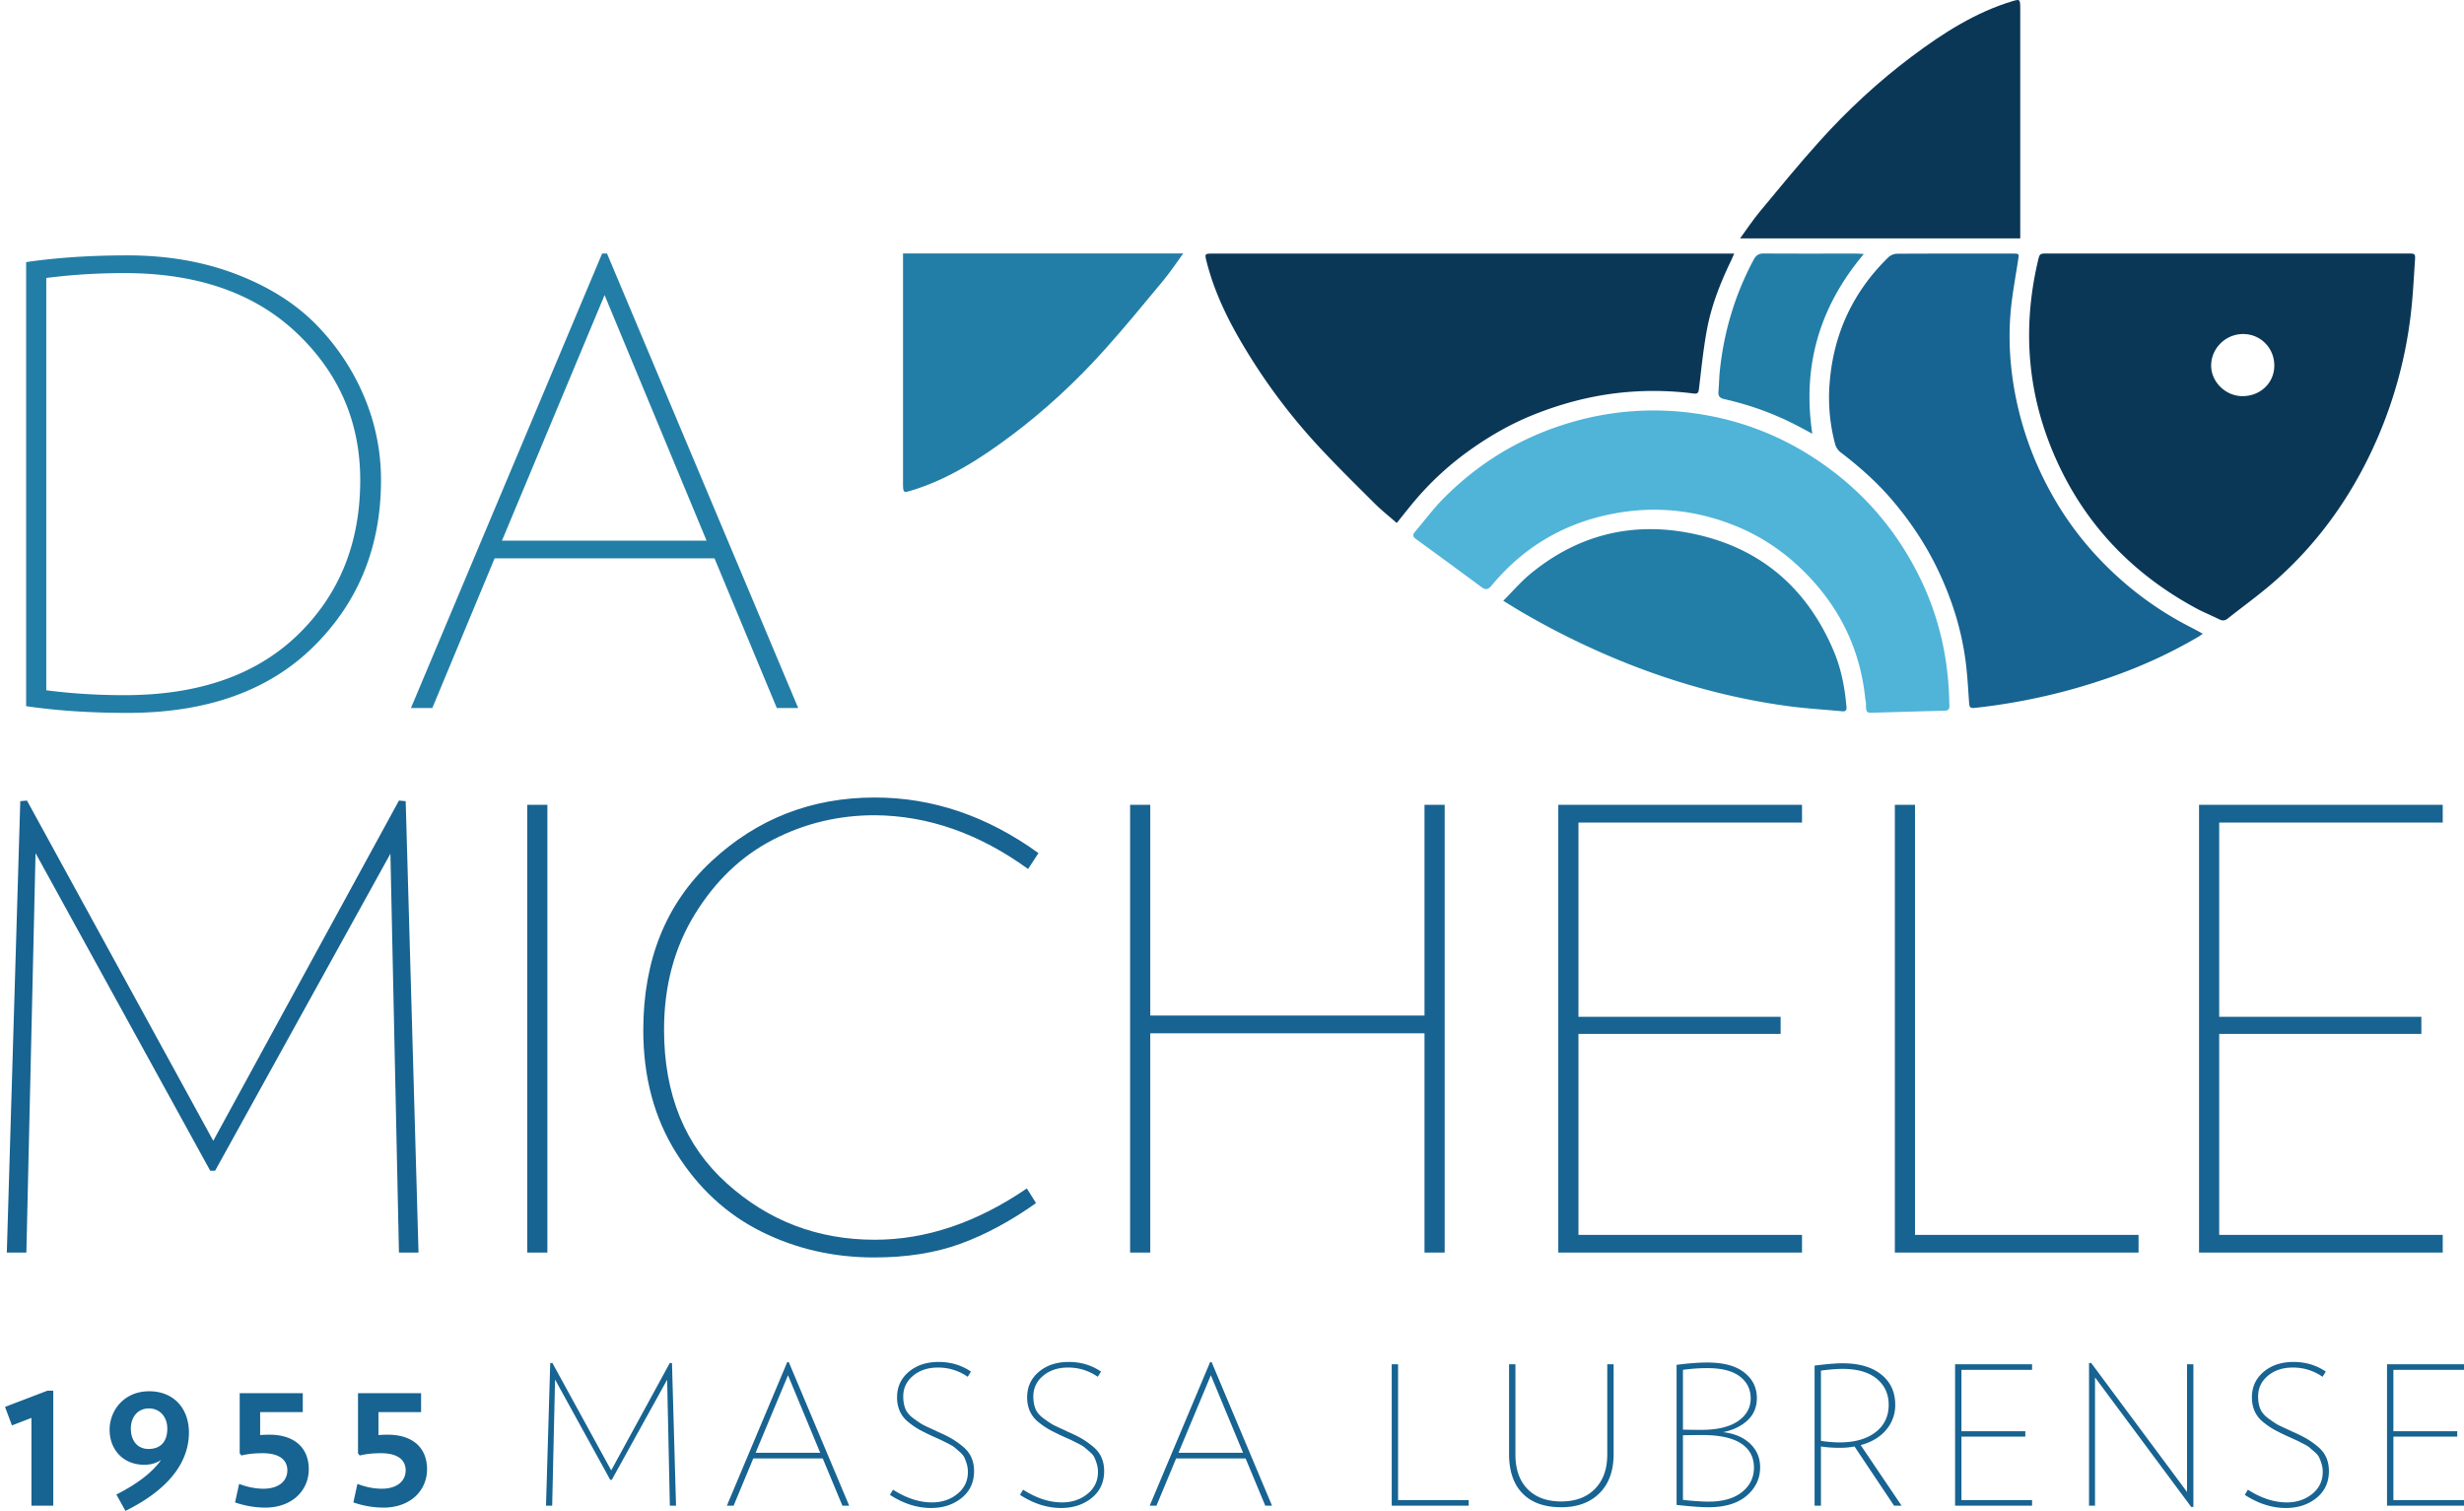
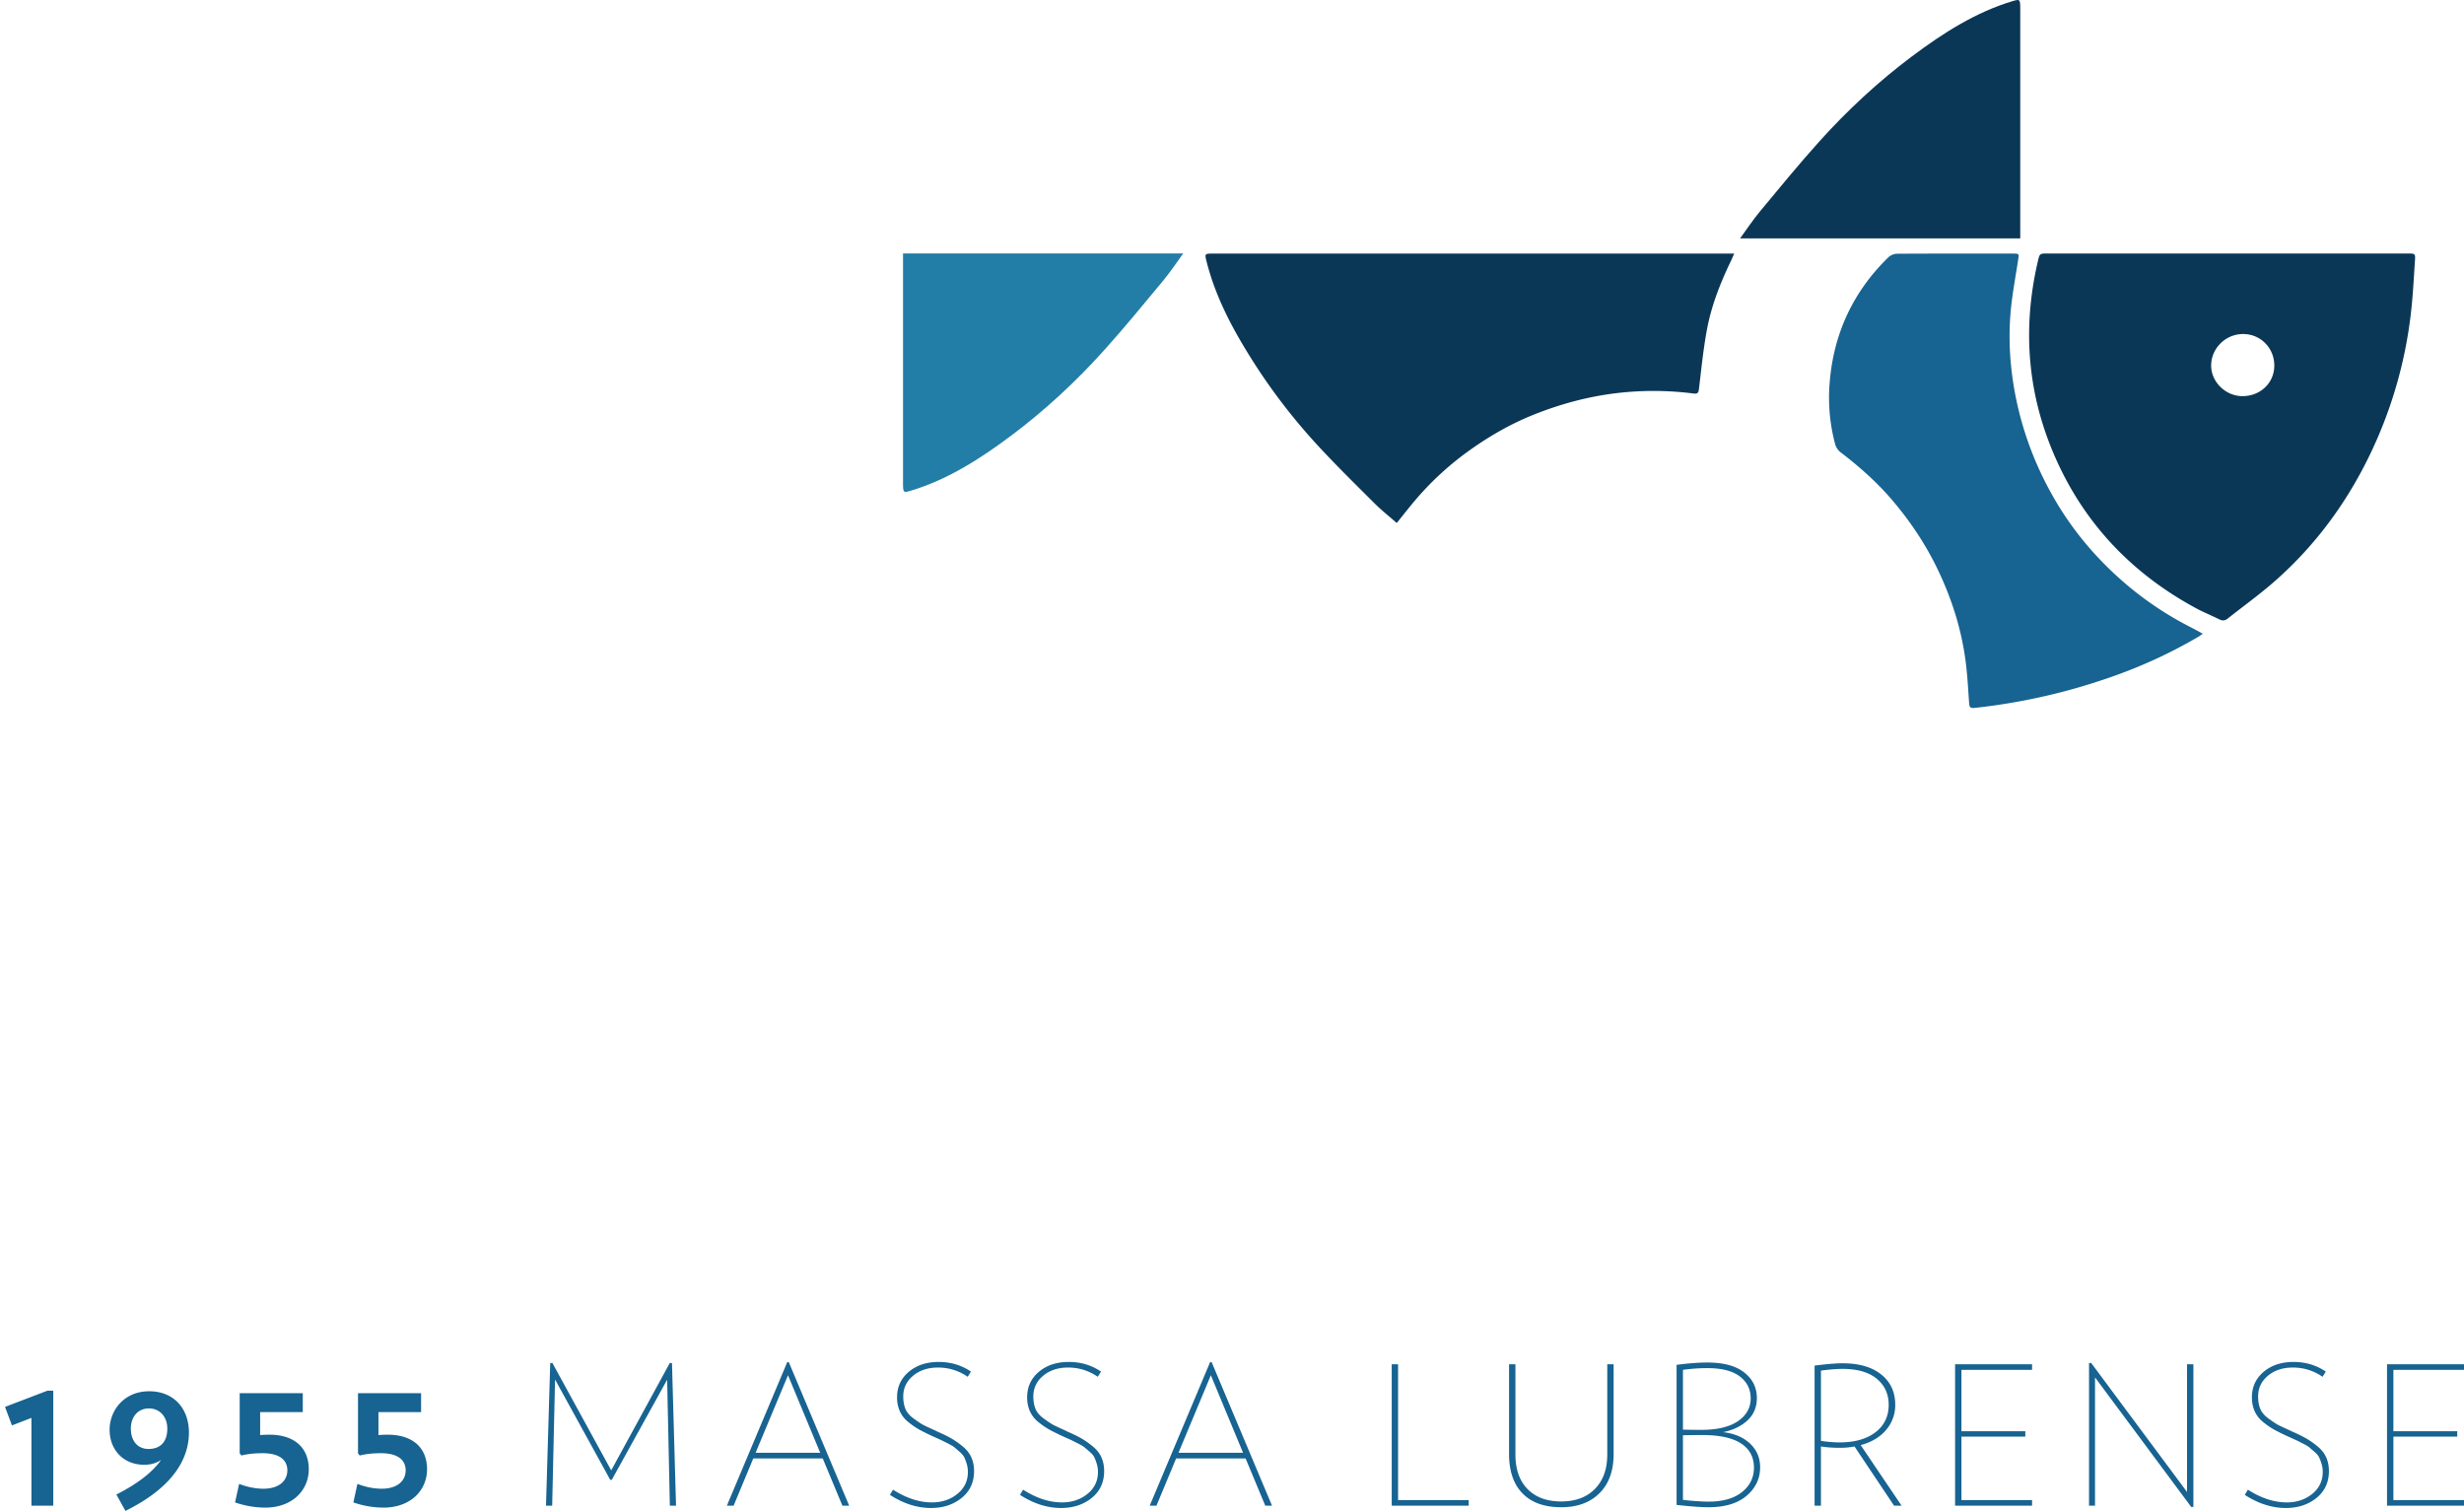
<svg xmlns="http://www.w3.org/2000/svg" width="252.79" height="155" xml:space="preserve">
  <path fill="#176391" d="M3.226 154.465v-9.007l-1.999.773-.712-1.901 4.355-1.662h.595v11.797H3.226M12.869 155l-.929-1.682c2.117-1.07 3.662-2.239 4.591-3.544-.454.297-1.008.494-1.722.494-2.217 0-3.563-1.603-3.563-3.582 0-2.02 1.505-3.959 4.059-3.959 2.534 0 4.078 1.781 4.078 4.236 0 2.752-1.703 5.661-6.514 8.037m2.415-10.511c-1.207 0-1.859.951-1.859 2.059 0 1.246.671 2.098 1.82 2.098 1.247 0 1.92-.772 1.92-2.08 0-1.206-.752-2.077-1.881-2.077zM27.204 154.663a9.508 9.508 0 0 1-3.088-.533l.415-1.901c.772.297 1.604.495 2.495.495 1.623 0 2.455-.832 2.455-1.881 0-1.068-.812-1.762-2.534-1.762-.713 0-1.485.059-2.178.237l-.178-.217v-6.175h6.472v1.94h-4.374v2.354c.297-.019.654-.039.911-.039 2.811 0 4.078 1.524 4.078 3.543 0 2.177-1.702 3.939-4.474 3.939M39.342 154.663a9.49 9.49 0 0 1-3.088-.533l.415-1.901c.772.297 1.603.495 2.494.495 1.623 0 2.455-.832 2.455-1.881 0-1.068-.812-1.762-2.534-1.762-.713 0-1.485.059-2.177.237l-.178-.217v-6.175h6.472v1.94h-4.374v2.354c.296-.019.653-.039.909-.039 2.812 0 4.078 1.524 4.078 3.543.001 2.177-1.7 3.939-4.472 3.939M68.722 154.465l-.277-12.925-5.68 10.273h-.158l-5.663-10.293-.295 12.945h-.634l.435-14.628.217-.019 6.039 11.025 6.016-11.025.219.019.415 14.628h-.634M86.426 154.465l-2.02-4.849h-7.124l-2.02 4.849h-.692l6.196-14.726h.158l6.196 14.726h-.694m-5.583-13.381-3.325 7.957h6.631l-3.306-7.957zM98.654 153.674c-.851.686-1.897 1.028-3.138 1.028-1.424 0-2.829-.448-4.215-1.345l.317-.534c1.359.871 2.693 1.306 3.998 1.306 1.017 0 1.884-.291 2.604-.872.718-.58 1.079-1.333 1.079-2.257 0-.289-.04-.564-.12-.821a5.235 5.235 0 0 0-.246-.662c-.087-.185-.245-.376-.475-.574a36.154 36.154 0 0 1-.516-.445c-.111-.1-.342-.238-.692-.416-.35-.178-.574-.291-.674-.336-.098-.047-.353-.161-.762-.345a24.526 24.526 0 0 1-1.454-.713 7.928 7.928 0 0 1-1.149-.782 3.043 3.043 0 0 1-.891-1.118 3.479 3.479 0 0 1-.287-1.446c0-1.056.399-1.923 1.198-2.604.798-.678 1.825-1.018 3.078-1.018 1.227 0 2.329.329 3.305.989l-.336.534a5.267 5.267 0 0 0-3.049-.949c-1.028 0-1.879.28-2.552.841-.674.561-1.01 1.27-1.01 2.128 0 .476.073.895.217 1.257.145.363.427.697.842.999.415.304.726.511.93.625.205.112.63.312 1.277.603l.238.119c.606.264 1.092.501 1.454.713.363.212.742.478 1.138.802.397.323.69.693.882 1.109.191.415.287.893.287 1.436-.001 1.144-.426 2.061-1.278 2.748M111.999 153.674c-.851.686-1.897 1.028-3.138 1.028-1.424 0-2.829-.448-4.215-1.345l.317-.534c1.359.871 2.693 1.306 3.998 1.306 1.017 0 1.884-.291 2.604-.872.718-.58 1.079-1.333 1.079-2.257 0-.289-.04-.564-.12-.821a5.235 5.235 0 0 0-.246-.662c-.087-.185-.245-.376-.475-.574a36.154 36.154 0 0 1-.516-.445c-.111-.1-.342-.238-.692-.416-.35-.178-.574-.291-.674-.336-.098-.047-.353-.161-.762-.345a24.526 24.526 0 0 1-1.454-.713 7.928 7.928 0 0 1-1.149-.782 3.043 3.043 0 0 1-.891-1.118 3.479 3.479 0 0 1-.287-1.446c0-1.056.399-1.923 1.198-2.604.798-.678 1.825-1.018 3.078-1.018 1.227 0 2.329.329 3.305.989l-.336.534a5.267 5.267 0 0 0-3.049-.949c-1.028 0-1.879.28-2.552.841-.674.561-1.01 1.27-1.01 2.128 0 .476.073.895.217 1.257.145.363.427.697.842.999.415.304.726.511.93.625.205.112.63.312 1.277.603l.238.119c.606.264 1.092.501 1.454.713.363.212.742.478 1.138.802.397.323.69.693.882 1.109.191.415.287.893.287 1.436-.001 1.144-.426 2.061-1.278 2.748M129.809 154.465l-2.019-4.849h-7.126l-2.019 4.849h-.692l6.196-14.726h.157l6.196 14.726h-.693m-5.583-13.381-3.324 7.957h6.63l-3.306-7.957zM142.782 154.465v-14.509h.652v13.934h7.245v.575h-7.897M164.103 153.179c-.963.963-2.276 1.445-3.939 1.445-1.716 0-3.035-.471-3.959-1.415-.924-.943-1.385-2.292-1.385-4.047v-9.205h.653v9.264c0 1.518.416 2.699 1.247 3.543.832.844 1.98 1.268 3.444 1.268s2.62-.428 3.464-1.286c.845-.858 1.267-2.033 1.267-3.525v-9.264h.652v9.205c.001 1.714-.481 3.054-1.444 4.017M179.192 153.447c-.923.785-2.224 1.177-3.899 1.177-.765 0-1.861-.079-3.287-.238v-14.369c1.227-.159 2.276-.238 3.147-.238 1.663 0 2.926.339 3.791 1.018.865.681 1.297 1.555 1.297 2.623 0 .938-.321 1.702-.961 2.297-.641.594-1.475.995-2.504 1.207 1.161.133 2.085.525 2.771 1.178.688.652 1.031 1.461 1.031 2.424 0 1.162-.463 2.135-1.386 2.921m-.704-12.243c-.745-.567-1.857-.851-3.335-.851-.792 0-1.623.058-2.494.177v6.136c.554.014 1.182.021 1.881.021 1.636 0 2.891-.297 3.76-.892.872-.593 1.308-1.372 1.308-2.335 0-.937-.373-1.689-1.12-2.256zm.13 6.877c-.885-.574-2.198-.861-3.94-.861-.753 0-1.425.007-2.019.021v6.631c1.068.118 1.947.177 2.633.177 1.464 0 2.606-.326 3.424-.979.819-.654 1.227-1.488 1.227-2.504.001-1.082-.441-1.91-1.325-2.485zM194.319 154.465l-4.059-6.075a7.715 7.715 0 0 1-1.543.138c-.686 0-1.319-.047-1.9-.138v6.075h-.653v-14.37c1.227-.158 2.185-.237 2.87-.237 1.69 0 3.012.382 3.968 1.149.957.765 1.436 1.801 1.436 3.107a3.89 3.89 0 0 1-.931 2.574c-.62.738-1.491 1.259-2.613 1.564l4.197 6.214h-.772m-1.781-13.025c-.818-.673-1.987-1.009-3.504-1.009-.607 0-1.346.059-2.217.177v7.206c.686.105 1.32.159 1.9.159 1.557 0 2.788-.348 3.692-1.041.904-.692 1.357-1.632 1.357-2.82-.001-1.108-.41-1.998-1.228-2.672zM200.579 154.465v-14.509h7.897v.574h-7.244v6.295h6.552v.554h-6.552v6.511h7.244v.575h-7.897M224.812 154.604l-9.878-13.302v13.163h-.613v-14.628l.216-.019 9.839 13.242v-13.104h.652v14.629l-.216.019M237.653 153.674c-.851.686-1.897 1.028-3.137 1.028-1.425 0-2.831-.448-4.217-1.345l.317-.534c1.359.871 2.692 1.306 3.998 1.306 1.017 0 1.884-.291 2.604-.872.718-.58 1.079-1.333 1.079-2.257 0-.289-.039-.564-.119-.821a5.069 5.069 0 0 0-.248-.662c-.085-.185-.244-.376-.475-.574a50.049 50.049 0 0 1-.515-.445c-.112-.1-.343-.238-.692-.416-.35-.178-.574-.291-.673-.336a80.13 80.13 0 0 0-.762-.345 24.678 24.678 0 0 1-1.456-.713 8.084 8.084 0 0 1-1.147-.782 3.053 3.053 0 0 1-.891-1.118 3.479 3.479 0 0 1-.287-1.446c0-1.056.4-1.923 1.198-2.604.798-.678 1.825-1.018 3.078-1.018 1.227 0 2.33.329 3.306.989l-.337.534a5.265 5.265 0 0 0-3.047-.949c-1.03 0-1.881.28-2.553.841-.673.561-1.01 1.27-1.01 2.128 0 .476.072.895.217 1.257.145.363.426.697.842.999.415.304.725.511.93.625.205.112.63.312 1.277.603l.238.119a14.36 14.36 0 0 1 1.455.713 8.97 8.97 0 0 1 1.138.802c.396.323.689.693.88 1.109.192.415.287.893.287 1.436-.002 1.144-.427 2.061-1.278 2.748M244.893 154.465v-14.509h7.897v.574h-7.244v6.295h6.551v.554h-6.551v6.511h7.244v.575h-7.897" />
-   <path fill="#227EA6" d="M32.196 66.305c-4.596 4.553-10.967 6.83-19.113 6.83-3.802 0-7.27-.23-10.402-.69V26.889c3.132-.46 6.599-.69 10.402-.69 4.094 0 7.823.647 11.185 1.942s6.099 3.029 8.209 5.201a23.616 23.616 0 0 1 4.888 7.362 21.879 21.879 0 0 1 1.723 8.554c0 6.811-2.298 12.492-6.892 17.047m-1.724-32.117c-4.323-4.115-10.225-6.173-17.703-6.173-2.757 0-5.431.168-8.02.502v42.298c2.589.334 5.263.501 8.02.501 7.604 0 13.535-2.068 17.796-6.204 4.261-4.136 6.392-9.42 6.392-15.854.001-5.931-2.161-10.954-6.485-15.07zM79.696 72.633 73.304 57.28H50.745l-6.391 15.353h-2.193L61.774 26.01h.502l19.613 46.622h-2.193M62.025 30.273l-10.527 25.19h20.991l-10.464-25.19z" />
-   <path fill="#176391" d="m40.93 128.499-.876-40.918-17.985 32.521h-.501L3.646 87.518l-.941 40.981H.7L2.08 82.19l.688-.061 19.112 34.904 19.05-34.904.69.061 1.316 46.309H40.93M54.09 82.567h2.068V128.5H54.09zM98.551 127.59c-2.569.941-5.525 1.41-8.867 1.41-4.178 0-8.043-.888-11.593-2.662-3.552-1.777-6.455-4.46-8.71-8.053-2.257-3.593-3.384-7.791-3.384-12.595 0-7.227 2.338-13.013 7.017-17.358 4.68-4.345 10.257-6.517 16.731-6.517 5.932 0 11.531 1.9 16.794 5.703l-1.065 1.629c-5.014-3.634-10.257-5.473-15.729-5.514-3.718 0-7.195.835-10.433 2.505-3.238 1.671-5.912 4.22-8.021 7.646-2.109 3.425-3.164 7.373-3.164 11.843 0 6.642 2.14 11.896 6.423 15.759 4.282 3.864 9.347 5.797 15.195 5.797 5.264 0 10.466-1.755 15.604-5.264l.939 1.504c-2.589 1.839-5.168 3.228-7.737 4.167M146.145 128.499v-22.496h-28.136v22.496h-2.067V82.567h2.067v21.618h28.136V82.567h2.069v45.932h-2.069M159.87 128.499V82.567h25.004v1.817h-22.935v19.928h20.742v1.754h-20.742v20.616h22.935v1.817H159.87M194.399 128.499V82.567h2.067v44.115h22.935v1.817h-25.002M225.606 128.499V82.567h25.002v1.817h-22.934v19.928h20.741v1.754h-20.741v20.616h22.934v1.817h-25.002" />
  <path fill="#0B3757" d="M247.076 26.006c.675 0 .729.025.685.686-.124 1.861-.213 3.728-.434 5.579a45.25 45.25 0 0 1-4.337 14.672c-2.349 4.779-5.469 8.996-9.45 12.538-1.59 1.416-3.335 2.66-5.005 3.986-.269.214-.525.231-.836.077-.812-.402-1.658-.742-2.454-1.175-6.329-3.435-11.123-8.348-14.148-14.908-3.069-6.652-3.684-13.565-2.019-20.688.18-.768.188-.766.995-.766l18.421-.001h18.582m-13.747 11.493c0-1.807-1.416-3.235-3.205-3.232-1.777.003-3.247 1.439-3.274 3.195-.025 1.698 1.468 3.173 3.212 3.177 1.845.002 3.267-1.364 3.267-3.14zM177.918 26.015H124.399c-.793 0-.809.033-.623.773.897 3.584 2.594 6.8 4.536 9.903a60.846 60.846 0 0 0 6.997 9.134c1.849 1.993 3.789 3.902 5.716 5.819.713.708 1.505 1.335 2.271 2.008.73-.899 1.38-1.742 2.074-2.545a30.756 30.756 0 0 1 5.524-5.001c1.995-1.408 4.106-2.621 6.38-3.535 2.77-1.113 5.624-1.89 8.593-2.241a32.055 32.055 0 0 1 7.873.04c.405.053.511-.054.559-.453.247-2.045.448-4.101.825-6.124.458-2.458 1.378-4.779 2.462-7.032.097-.2.181-.407.332-.746" />
  <path fill="#176391" d="M225.993 65.013c-.491-.263-.888-.486-1.293-.693-3.586-1.831-6.745-4.235-9.494-7.167a32.802 32.802 0 0 1-4.888-6.777 33.985 33.985 0 0 1-3.202-8.233c-.777-3.185-1.103-6.426-.875-9.689.135-1.945.515-3.872.807-5.804.093-.613.111-.633-.524-.634-3.968-.002-7.938-.009-11.906.015-.3.001-.669.156-.884.365-3.64 3.552-5.642 7.87-6.03 12.948a18.478 18.478 0 0 0 .574 6.234 1.6 1.6 0 0 0 .533.805c1.898 1.452 3.686 3.023 5.242 4.837 1.849 2.153 3.428 4.493 4.672 7.052 1.465 3.015 2.486 6.172 2.926 9.497.19 1.444.269 2.902.366 4.356.026.411.116.547.567.498a62.6 62.6 0 0 0 14.623-3.393 50.255 50.255 0 0 0 8.348-3.915c.119-.069.229-.157.438-.302" />
-   <path fill="#4FB4D8" d="M199.985 72.159c-.069-4.514-1.026-8.828-3.012-12.884-2.505-5.115-6.149-9.237-10.939-12.337a29.644 29.644 0 0 0-11.466-4.426 30.112 30.112 0 0 0-13.873.964c-4.841 1.494-9.034 4.061-12.59 7.646-1.062 1.068-1.962 2.295-2.945 3.442-.256.3-.217.499.104.732a1077.81 1077.81 0 0 1 6.708 4.918c.418.309.677.31 1.048-.137 3.28-3.956 7.449-6.418 12.504-7.383 4.278-.817 8.437-.384 12.46 1.229 2.998 1.201 5.578 3.044 7.778 5.415 3.217 3.467 5.093 7.544 5.593 12.25.024.23.09.459.084.688-.026.976.213.848.948.83 2.363-.055 4.726-.144 7.089-.191.596-.012.531-.382.509-.756" />
-   <path fill="#227EA6" d="M154.222 61.634c.772.469 1.398.865 2.038 1.235a80.281 80.281 0 0 0 10.843 5.258c5.269 2.074 10.704 3.55 16.319 4.309 1.847.251 3.716.357 5.573.533.55.051.452-.342.424-.641-.177-1.905-.543-3.772-1.292-5.54-2.89-6.836-8.034-10.956-15.309-12.199-5.886-1.006-11.232.488-15.854 4.32-.959.797-1.781 1.762-2.742 2.725M191.216 26.057c-.37-.021-.558-.041-.746-.041-3.168-.001-6.334.011-9.5-.011-.541-.005-.813.188-1.067.66-1.906 3.56-3.035 7.351-3.46 11.358-.076.706-.076 1.42-.141 2.127-.045.475.118.686.604.796a30.873 30.873 0 0 1 7.781 2.88c.371.198.739.399 1.243.673-1.043-6.975.735-13.037 5.286-18.442" />
  <path fill="#0B3757" d="M207.264 24.458V.901c0-.991-.034-1.011-.805-.779-3.734 1.121-7.084 3.243-10.318 5.669-3.403 2.554-6.577 5.478-9.516 8.75-2.076 2.31-4.064 4.736-6.063 7.146-.721.869-1.361 1.835-2.042 2.771h28.744" />
  <path fill="#227EA6" d="M92.644 26.003V49.56c0 .991.035 1.011.806.779 3.734-1.12 7.083-3.243 10.317-5.669 3.404-2.554 6.578-5.478 9.518-8.75 2.076-2.31 4.064-4.736 6.063-7.146.721-.869 1.36-1.835 2.042-2.771H92.644" />
</svg>